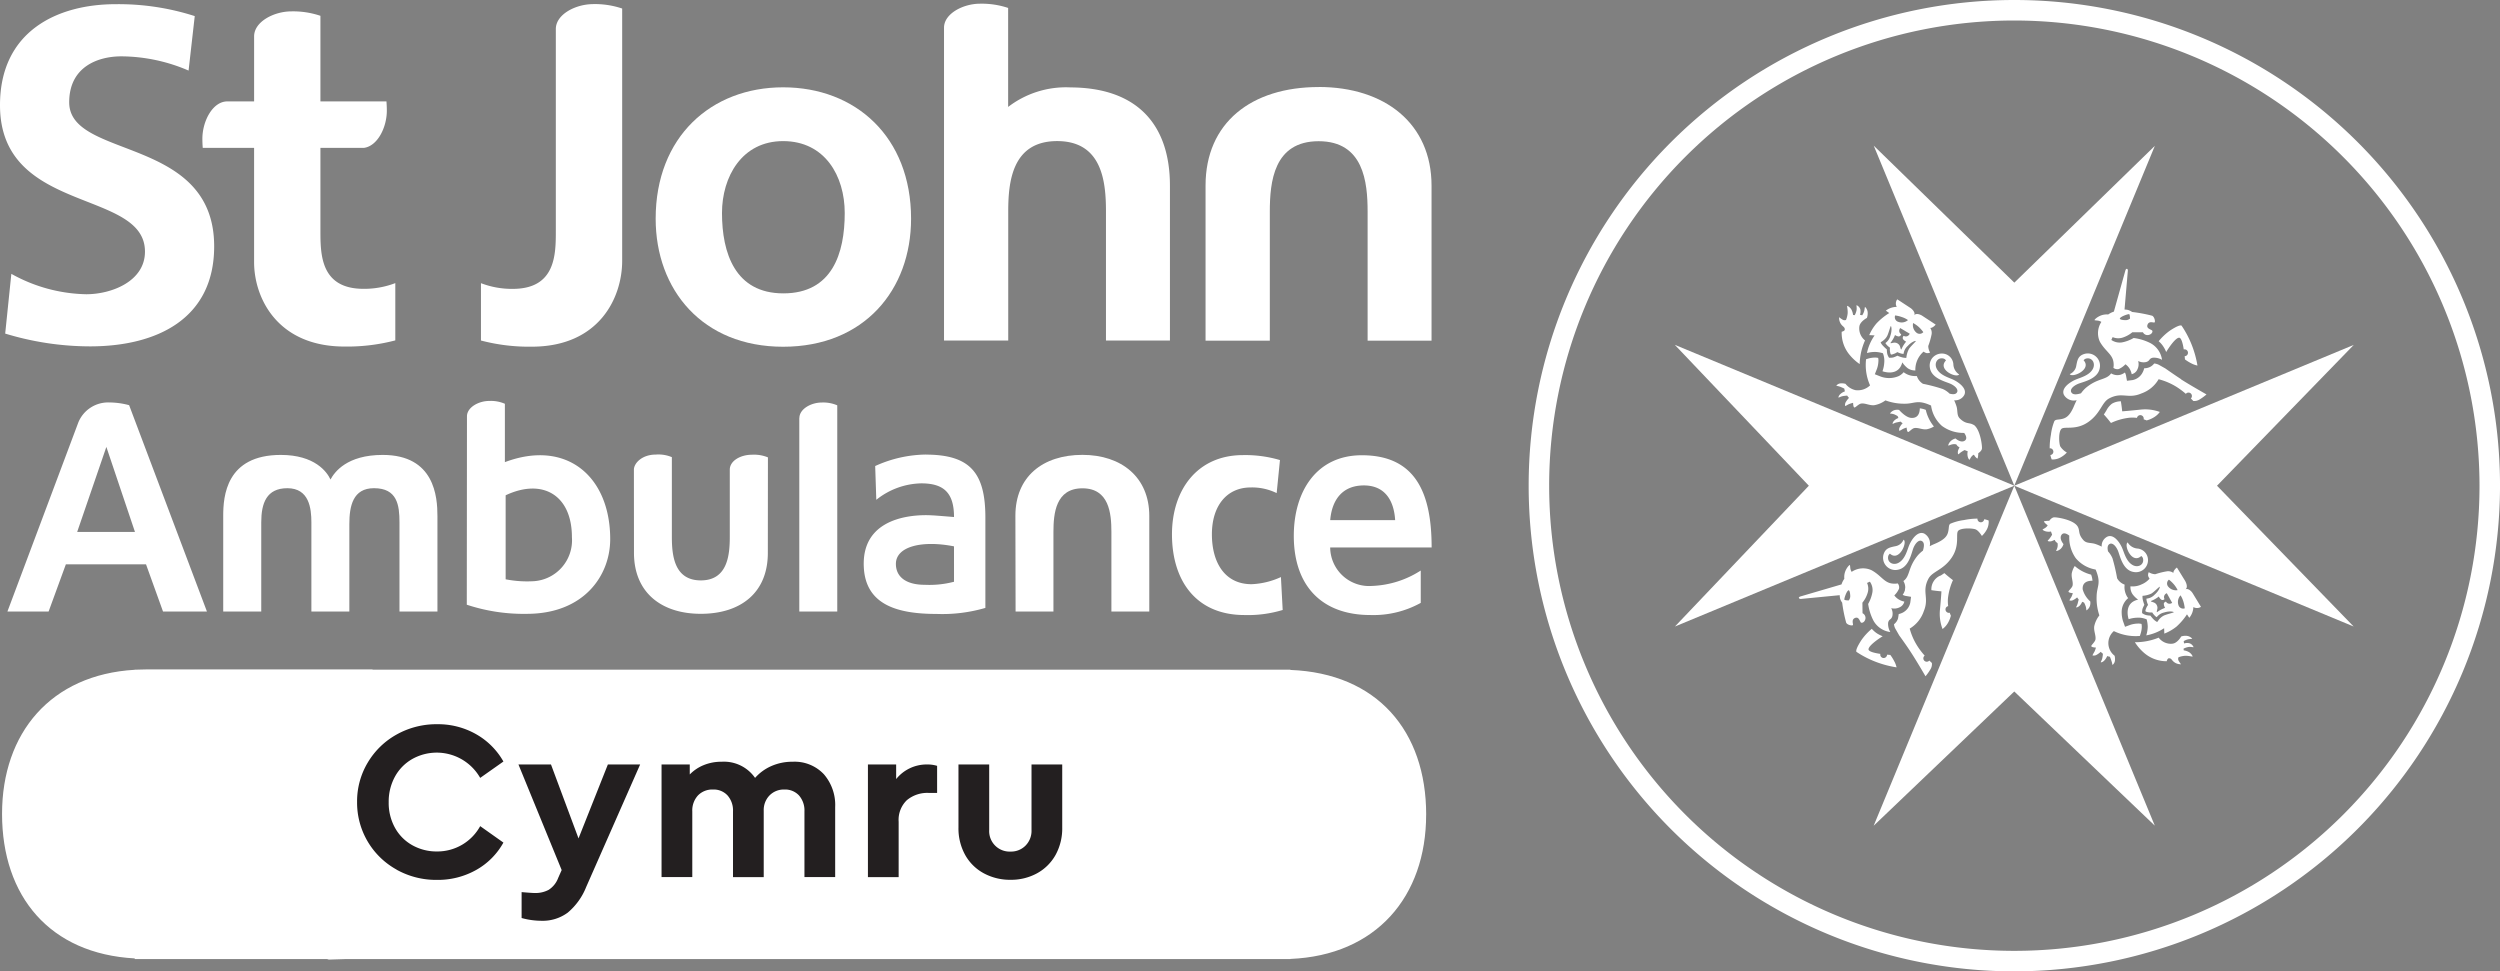
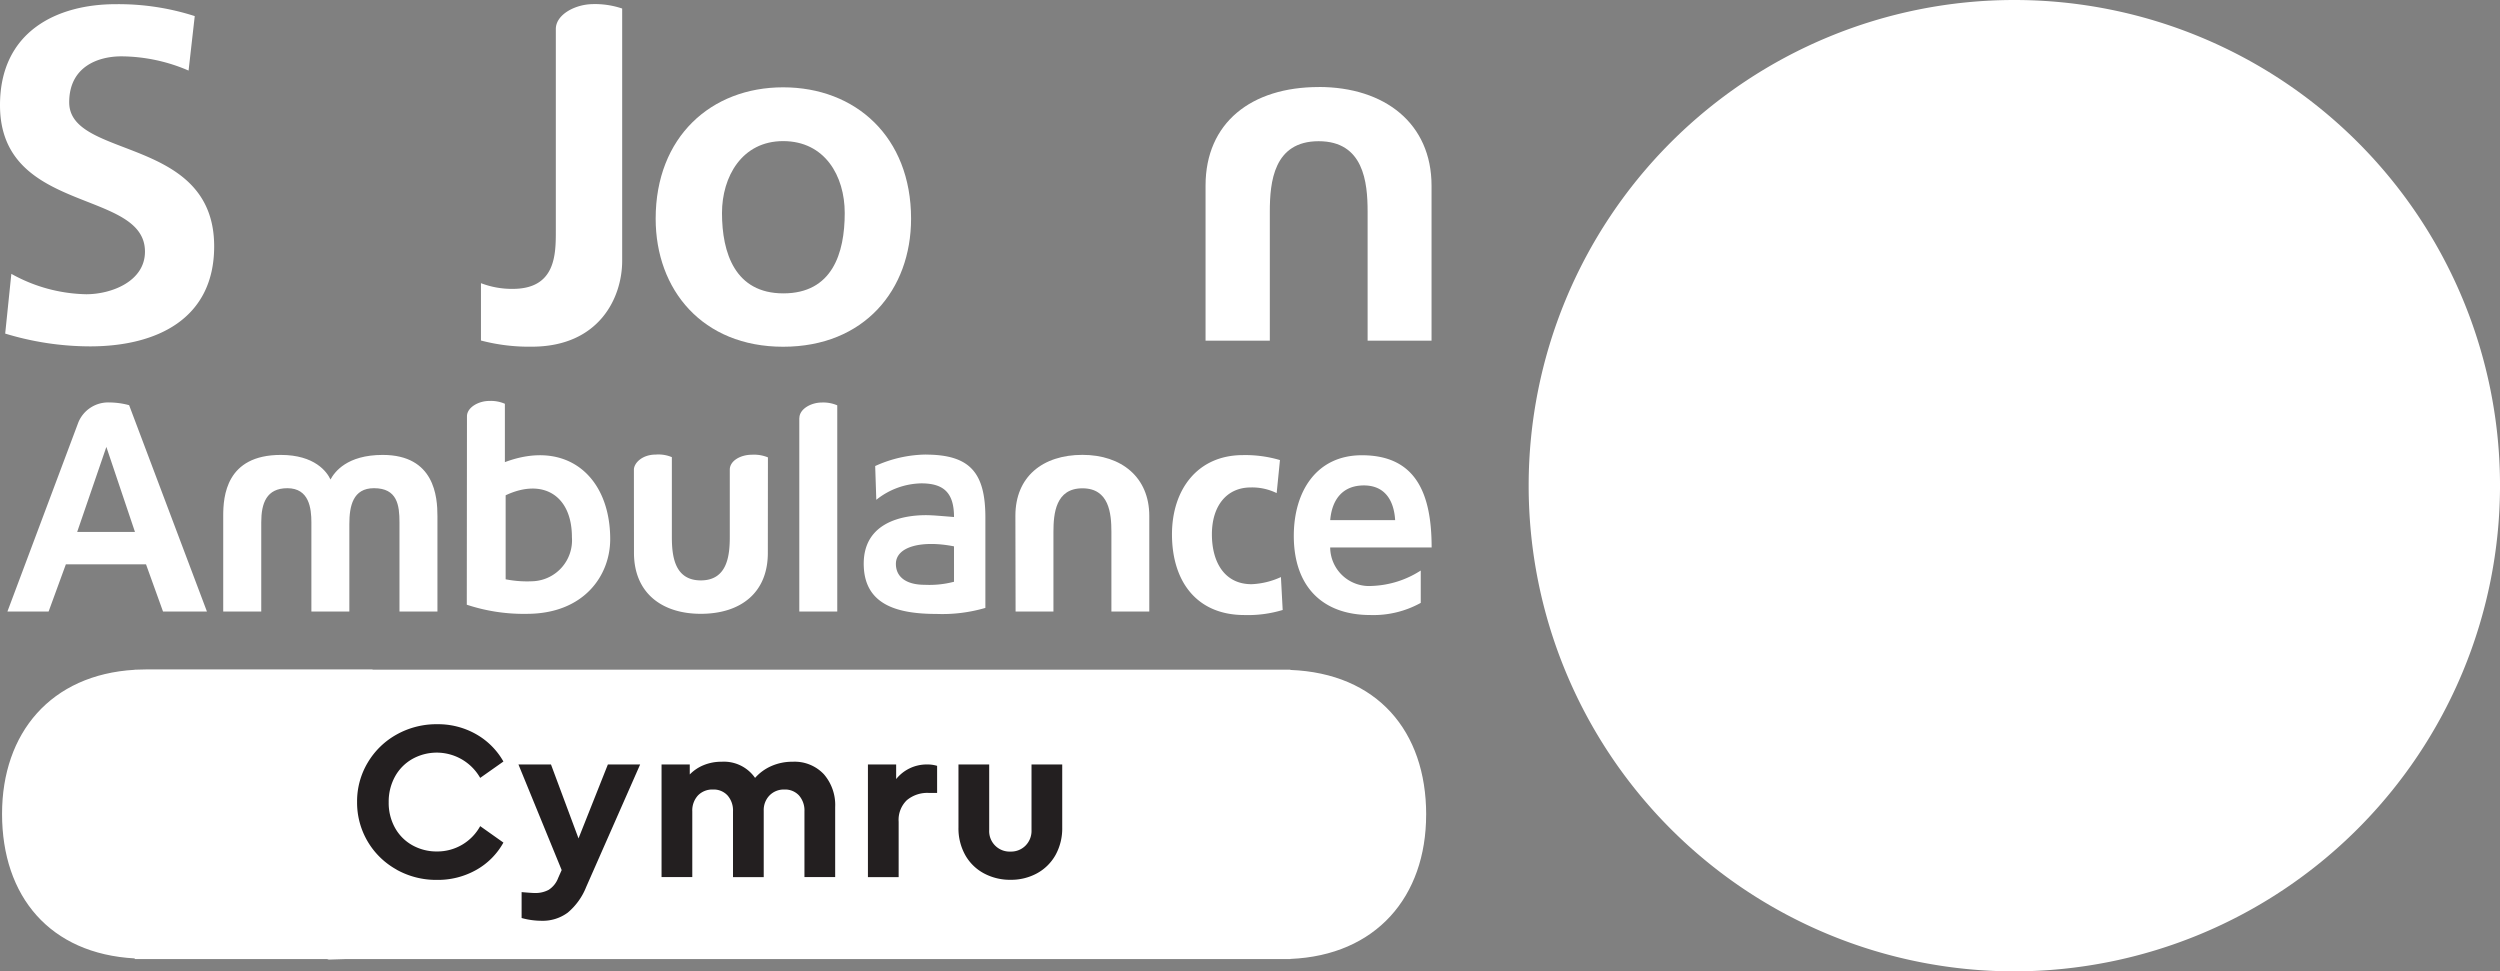
<svg xmlns="http://www.w3.org/2000/svg" id="Group_1813" data-name="Group 1813" width="169.001" height="65.664" viewBox="0 0 169.001 65.664">
  <rect x="0" y="0" width="169.001" height="65.664" fill="#808080" stroke="none" />
  <defs>
    <clipPath id="clip-path">
      <rect id="Rectangle_2597" data-name="Rectangle 2597" width="169.001" height="65.664" fill="none" />
    </clipPath>
  </defs>
  <g id="Group_1809" data-name="Group 1809">
    <g id="Group_1808" data-name="Group 1808" clip-path="url(#clip-path)">
      <path id="Path_388" data-name="Path 388" d="M50.822,24.54a8.492,8.492,0,0,0-3.417.776L47.48,27.6a5,5,0,0,1,3.039-1.113c1.51,0,2.215.627,2.215,2.276,0,0-1.322-.11-1.435-.11s-4.858-.445-4.663,3.5c.126,2.587,2.343,3.162,4.926,3.162a10.341,10.341,0,0,0,3.287-.407h.005V28.8c0-3.024-1.031-4.256-4.032-4.256m1.911,8.595a6.565,6.565,0,0,1-1.993.205c-1.218,0-1.935-.516-1.935-1.412,0-1.175,1.752-1.615,3.928-1.186Z" transform="translate(11.758 6.188)" fill="#fff" />
      <path id="Path_389" data-name="Path 389" d="M8.627,21.911h0a5.241,5.241,0,0,0-1.35-.184,2.176,2.176,0,0,0-2.082,1.346L.4,35.86H3.184l1.166-3.19H9.769l1.149,3.19h2.969ZM5.116,30.478l1.972-5.745,1.933,5.745Z" transform="translate(0.102 5.479)" fill="#fff" />
      <path id="Path_390" data-name="Path 390" d="M44.664,21.731c-.706,0-1.506.431-1.506,1.051h-.006V35.859h2.566V21.921a2.378,2.378,0,0,0-1.053-.19" transform="translate(10.881 5.48)" fill="#fff" />
      <path id="Path_391" data-name="Path 391" d="M70.348,27.139a3.764,3.764,0,0,0-1.756-.382c-1.6,0-2.622,1.222-2.622,3.168,0,1.906.869,3.372,2.68,3.372a5.239,5.239,0,0,0,1.986-.483l.119,2.226a8.1,8.1,0,0,1-2.584.342c-3.257,0-4.9-2.305-4.9-5.457,0-2.991,1.7-5.355,4.8-5.355a8.27,8.27,0,0,1,2.5.336Z" transform="translate(15.955 6.195)" fill="#fff" />
      <path id="Path_392" data-name="Path 392" d="M78.43,34.558a6.6,6.6,0,0,1-3.406.821c-3.276,0-5.176-1.965-5.176-5.352,0-2.985,1.519-5.449,4.6-5.449,3.681,0,4.718,2.625,4.718,6.234H72.308a2.631,2.631,0,0,0,2.831,2.6,6.5,6.5,0,0,0,3.291-1.041ZM76.7,28.966c-.078-1.3-.67-2.348-2.115-2.348s-2.159.965-2.276,2.348Z" transform="translate(17.613 6.197)" fill="#fff" />
      <path id="Path_393" data-name="Path 393" d="M14.623,35.148V29.11c0-1.286.356-2.3,1.764-2.3,1.474,0,1.625,1.356,1.625,2.314v6.025h2.566V29.233c0-1.218.243-2.424,1.665-2.424,1.579,0,1.724,1.152,1.724,2.314v6.025h2.566V28.695c0-1.3-.19-4.135-3.7-4.135-2.419,0-3.253,1.154-3.53,1.662-.237-.516-1.061-1.662-3.358-1.662-3.7,0-3.893,2.8-3.893,4.112v6.476Z" transform="translate(3.038 6.193)" fill="#fff" />
      <path id="Path_394" data-name="Path 394" d="M59.352,24.557c-2.7,0-4.534,1.486-4.534,4.113l.013,6.477H57.39l0-5.384c0-1.245.153-2.945,1.96-2.945s1.958,1.7,1.958,2.945v5.384h2.561V28.679c0-2.6-1.868-4.122-4.519-4.122" transform="translate(13.823 6.192)" fill="#fff" />
      <path id="Path_395" data-name="Path 395" d="M72.736,4.7c-4.549,0-7.651,2.408-7.651,6.66l0,10.486h4.344l0-8.721c0-2,.259-4.763,3.3-4.763s3.311,2.759,3.311,4.763v8.721h4.322V11.37c0-4.208-3.159-6.674-7.631-6.674" transform="translate(16.411 1.184)" fill="#fff" />
      <path id="Path_396" data-name="Path 396" d="M38.744,35.306c2.695,0,4.533-1.421,4.533-4.115l.006-6.46a2.466,2.466,0,0,0-1.084-.179c-.771,0-1.494.413-1.494,1.008,0,.3,0,4.539,0,4.539,0,1.243-.153,2.948-1.958,2.948s-1.958-1.7-1.958-2.948V24.716a2.32,2.32,0,0,0-1.077-.175c-.964,0-1.489.6-1.489,1.022,0,.3.005,5.62.005,5.62,0,2.7,1.869,4.123,4.519,4.123" transform="translate(8.629 6.188)" fill="#fff" />
      <path id="Path_397" data-name="Path 397" d="M27.775,25.784V21.838a2.373,2.373,0,0,0-1.063-.192c-.7,0-1.486.423-1.5,1.026L25.2,35.421a12.225,12.225,0,0,0,4.049.617c3.883,0,5.646-2.6,5.646-5.046,0-4.27-2.974-6.769-7.124-5.208m1.991,8.045a7.552,7.552,0,0,1-1.935-.126V28.024c2.474-1.168,4.48-.038,4.48,2.835a2.771,2.771,0,0,1-2.546,2.97" transform="translate(6.355 5.458)" fill="#fff" />
      <path id="Path_398" data-name="Path 398" d="M44.014,4.714c4.9,0,8.649,3.353,8.649,8.88,0,4.818-3.173,8.657-8.649,8.657-5.446,0-8.617-3.839-8.617-8.657,0-5.527,3.748-8.88,8.617-8.88m.016,13.929c3.3,0,4.148-2.7,4.148-5.432,0-2.512-1.347-4.861-4.165-4.861-2.789,0-4.132,2.413-4.132,4.861,0,2.7.882,5.432,4.148,5.432" transform="translate(8.926 1.189)" fill="#fff" />
      <path id="Path_399" data-name="Path 399" d="M12.748,4.714A11.6,11.6,0,0,0,8.2,3.752c-1.536,0-3.522.674-3.522,3.108,0,3.877,9.8,2.241,9.8,9.738,0,4.9-3.877,6.76-8.393,6.76a19.729,19.729,0,0,1-5.734-.865l.416-4.038a10.769,10.769,0,0,0,5.061,1.379c1.7,0,3.972-.865,3.972-2.881,0-4.261-9.8-2.5-9.8-9.9C0,2.053,3.875.226,7.816.226a16.835,16.835,0,0,1,5.349.805Z" transform="translate(0 0.057)" fill="#fff" />
      <path id="Path_400" data-name="Path 400" d="M33.548.223c-1.175,0-2.5.681-2.521,1.66v13.65c0,1.6,0,3.939-2.915,3.939a5.822,5.822,0,0,1-2.146-.386v3.877a12.8,12.8,0,0,0,3.428.417c4.58,0,6.118-3.332,6.118-5.8V.521a5.758,5.758,0,0,0-1.965-.3" transform="translate(6.547 0.056)" fill="#fff" />
-       <path id="Path_401" data-name="Path 401" d="M59.48,5.857A6.419,6.419,0,0,0,55.3,7.179V.487A5.653,5.653,0,0,0,53.4.2c-1.132,0-2.413.659-2.435,1.6V14.5h0v8.471h4.341l0-8.72c0-2.008.26-4.763,3.307-4.763s3.3,2.755,3.3,4.763v8.72h4.324V12.5c0-4.206-2.293-6.641-6.765-6.641" transform="translate(12.851 0.05)" fill="#fff" />
-       <path id="Path_402" data-name="Path 402" d="M21.822,19.37c-2.916,0-2.916-2.339-2.916-3.943V9.842h2.933c.924-.113,1.556-1.382,1.556-2.516,0-.225-.011-.433-.026-.626H18.906V.914a5.765,5.765,0,0,0-1.96-.3c-1.186,0-2.523.7-2.523,1.688h0V6.7H12.613c-.994,0-1.687,1.339-1.687,2.523,0,.223.01.428.025.619h3.471v7.73c0,2.375,1.539,5.7,6.119,5.7a12.8,12.8,0,0,0,3.427-.417V18.983a5.872,5.872,0,0,1-2.146.387" transform="translate(2.755 0.155)" fill="#fff" />
      <path id="Path_403" data-name="Path 403" d="M96.382,45.957c0-5.648-3.311-9.554-9.18-9.782v-.019H25.154V36.14H9.859c-.222,0-.438.006-.654.016H9.081v.009c-5.67.329-8.97,4.264-8.97,9.742,0,5.58,3.233,9.456,8.97,9.769v.046H22.088l.115.033,1.067-.033H87.2v-.011c5.8-.242,9.18-4.21,9.18-9.754" transform="translate(0.028 9.113)" fill="#fff" />
      <path id="Path_404" data-name="Path 404" d="M21.948,48.926a5.17,5.17,0,0,1-2.67-4.569A5.1,5.1,0,0,1,20,41.689a5.215,5.215,0,0,1,1.961-1.9,5.506,5.506,0,0,1,2.731-.691,5.21,5.21,0,0,1,2.622.669A4.876,4.876,0,0,1,29.17,41.62L27.6,42.727a3.381,3.381,0,0,0-4.592-1.276,3.063,3.063,0,0,0-1.17,1.191,3.509,3.509,0,0,0-.423,1.732A3.46,3.46,0,0,0,21.84,46.1a3.02,3.02,0,0,0,1.17,1.177,3.342,3.342,0,0,0,1.684.423A3.3,3.3,0,0,0,27.6,45.988L29.17,47.1a4.757,4.757,0,0,1-1.846,1.853,5.279,5.279,0,0,1-2.646.669,5.493,5.493,0,0,1-2.731-.691" transform="translate(4.861 9.859)" fill="#231f20" />
      <path id="Path_405" data-name="Path 405" d="M36.217,41.271l-3.645,8.275a4.355,4.355,0,0,1-1.247,1.739,2.844,2.844,0,0,1-1.784.553,5.089,5.089,0,0,1-1.337-.187V49.9c.471.041.769.061.892.061a1.9,1.9,0,0,0,.938-.215,1.629,1.629,0,0,0,.646-.814l.232-.522-2.923-7.14h2.2l1.862,5,1.985-5Z" transform="translate(7.057 10.407)" fill="#231f20" />
      <path id="Path_406" data-name="Path 406" d="M46.683,41.964a3.171,3.171,0,0,1,.769,2.226v4.732H45.375V44.481a1.536,1.536,0,0,0-.369-1.079,1.277,1.277,0,0,0-.984-.4,1.351,1.351,0,0,0-1.008.4,1.414,1.414,0,0,0-.392,1.033v4.488H40.545V44.481a1.53,1.53,0,0,0-.369-1.079,1.273,1.273,0,0,0-.984-.4,1.345,1.345,0,0,0-1.015.4,1.5,1.5,0,0,0-.384,1.079v4.441H35.715V41.308h1.907v.677a2.764,2.764,0,0,1,.938-.631,3.13,3.13,0,0,1,1.216-.23,2.563,2.563,0,0,1,2.261,1.092,3.161,3.161,0,0,1,1.1-.8,3.5,3.5,0,0,1,1.439-.292,2.714,2.714,0,0,1,2.107.84" transform="translate(9.006 10.37)" fill="#231f20" />
      <path id="Path_407" data-name="Path 407" d="M51.534,41.364v1.831H50.98a2.159,2.159,0,0,0-1.493.492,1.849,1.849,0,0,0-.553,1.46v3.739H46.857V41.271h1.908v.988a2.648,2.648,0,0,1,2.091-.988,2.261,2.261,0,0,1,.677.093" transform="translate(11.815 10.407)" fill="#231f20" />
      <path id="Path_408" data-name="Path 408" d="M53.461,48.631A3.149,3.149,0,0,1,52.2,47.393a3.7,3.7,0,0,1-.455-1.862V41.27h2.077V45.7a1.383,1.383,0,0,0,1.446,1.461,1.376,1.376,0,0,0,1.007-.4,1.418,1.418,0,0,0,.408-1.062V41.27h2.076v4.261a3.715,3.715,0,0,1-.453,1.862,3.179,3.179,0,0,1-1.253,1.238,3.647,3.647,0,0,1-1.784.438,3.718,3.718,0,0,1-1.808-.438" transform="translate(13.048 10.406)" fill="#231f20" />
      <path id="Path_409" data-name="Path 409" d="M147.359,32.692A32.14,32.14,0,1,1,115.219.554a32.14,32.14,0,0,1,32.14,32.138" transform="translate(20.949 0.14)" fill="none" />
-       <path id="Path_410" data-name="Path 410" d="M115.359,1.386a31.446,31.446,0,1,0,31.447,31.445A31.482,31.482,0,0,0,115.359,1.386m0,64.278a32.832,32.832,0,1,1,32.833-32.833,32.869,32.869,0,0,1-32.833,32.833" transform="translate(20.81 0)" fill="#fff" />
+       <path id="Path_410" data-name="Path 410" d="M115.359,1.386A31.482,31.482,0,0,0,115.359,1.386m0,64.278a32.832,32.832,0,1,1,32.833-32.833,32.869,32.869,0,0,1-32.833,32.833" transform="translate(20.81 0)" fill="#fff" />
    </g>
  </g>
  <path id="Path_411" data-name="Path 411" d="M103.866,7.864l9.505,9.26,9.5-9.248-19.01,45.962,9.506-9.077,9.5,9.071Zm32.452,13.467-9.246,9.521,9.237,9.518L90.418,21.327l9.062,9.525L90.426,40.37Z" transform="translate(22.799 1.983)" fill="#fff" />
  <g id="Group_1811" data-name="Group 1811">
    <g id="Group_1810" data-name="Group 1810" clip-path="url(#clip-path)">
      <path id="Path_412" data-name="Path 412" d="M104.46,22.151a1.433,1.433,0,0,0-.409-.106c-.006.3-.108.69-.6.644-.374-.036-.8-.536-.8-.536a.679.679,0,0,0-.316.014.585.585,0,0,0-.3.223c0,.015.128.005.283.06a1.694,1.694,0,0,1,.239.123.615.615,0,0,0,.05.125.744.744,0,0,0-.259.15c-.126.114-.146.229-.131.245s.119-.069.287-.1c.113-.019.208-.044.254-.051a.5.5,0,0,0,.135.108,1.219,1.219,0,0,0-.2.272.316.316,0,0,0-.026.249,2.184,2.184,0,0,0,.229-.126,1.571,1.571,0,0,1,.265-.1s.013.287.1.3c.065.006.264-.243.429-.268.257-.039.523.119.823.084a1.442,1.442,0,0,0,.492-.19,2.68,2.68,0,0,1-.548-1.116" transform="translate(25.729 5.559)" fill="#fff" />
      <path id="Path_413" data-name="Path 413" d="M100.656,17.929c.033-.346.511-.591.511-.591a.912.912,0,0,0,.05-.4.56.56,0,0,0-.174-.344c-.025,0-.021.155-.063.292a1.121,1.121,0,0,1-.129.273l-.153-.033a.674.674,0,0,0,.023-.377.456.456,0,0,0-.252-.273c-.019.01.025.177,0,.332a1.163,1.163,0,0,1-.124.343l-.114-.014a1.038,1.038,0,0,0-.115-.374c-.1-.158-.267-.255-.284-.24s.049.267.034.5a1.51,1.51,0,0,1-.111.45.25.25,0,0,1-.232-.02,1.987,1.987,0,0,1-.233-.165.724.724,0,0,0,.232.587c.128.113.15.144.149.248s-.208.148-.208.148a2.311,2.311,0,0,0,.571,1.605,3.3,3.3,0,0,0,.646.582,4.105,4.105,0,0,1,.361-1.6,1.04,1.04,0,0,1-.386-.93" transform="translate(25.036 4.155)" fill="#fff" />
      <path id="Path_414" data-name="Path 414" d="M108.415,23.912c-.285-.184-.493-.018-.917-.423-.242-.228-.131-.53-.245-.861a3.576,3.576,0,0,0-.149-.381.7.7,0,0,0,.679-.347c.218-.411-.3-.834-.731-1.041-.316-.15-.905-.3-1.133-.758-.185-.372.069-.789.482-.67a.3.3,0,0,1,.15.123c-.6.612.69,1.213.893.947a.851.851,0,0,1-.392-.65.777.777,0,0,0-.52-.722.839.839,0,0,0-.9.253.818.818,0,0,0-.174.63c.085.784,1.132.983,1.439,1.139.348.177.478.392.411.538-.05.109-.175.2-.512.111a1.6,1.6,0,0,0-.46-.314,11.279,11.279,0,0,0-1.341-.353.966.966,0,0,1-.413-.525l-.066,0a1.249,1.249,0,0,1-.779-.224c-.018-.011-.025-.026-.041-.039a1.106,1.106,0,0,1-.333.263,1.635,1.635,0,0,1-1.245.028l-.377-.149.149-.379a1.723,1.723,0,0,0,.091-.461l.005-.084a1.01,1.01,0,0,0-.018-.18,1.131,1.131,0,0,0-.18-.024,1.806,1.806,0,0,0-.461.059l-.177.055a3.37,3.37,0,0,0,.269,1.767,1.2,1.2,0,0,1-.975.324,1.182,1.182,0,0,1-.686-.429.979.979,0,0,0-.346-.03.412.412,0,0,0-.273.152c0,.019.121.023.283.086.136.056.234.1.259.118a.837.837,0,0,0,.04.182.878.878,0,0,0-.285.162c-.14.118-.165.24-.149.257s.126-.066.309-.1a2.641,2.641,0,0,1,.275-.031,1.178,1.178,0,0,0,.124.155,1.5,1.5,0,0,0-.218.285.345.345,0,0,0-.039.265c.016.013.128-.071.247-.126a1.938,1.938,0,0,1,.288-.091s0,.306.091.316c.069.011.289-.249.463-.268.278-.034.553.143.873.113a1.777,1.777,0,0,0,.758-.326,3.606,3.606,0,0,0,1.285.225c.689.01.865-.308,1.8.125a2.238,2.238,0,0,0,.735,1.376,2.432,2.432,0,0,0,1.5.472s.293.354.044.525c-.269.182-.624-.148-.624-.148a.745.745,0,0,0-.322.172c-.141.135-.183.283-.164.309.01.009.131-.056.26-.083a.627.627,0,0,1,.267,0c.021.006.055.079.109.126s.114.065.118.081a1.229,1.229,0,0,0-.1.218c-.025.119-.015.232.023.245.016.008.09-.08.193-.15s.227-.135.227-.135l.212.084a.78.78,0,0,0-.009.314c.03.168.1.249.125.255s.059-.114.13-.2.144-.139.167-.133.053.085.111.148.118.113.146.1a1.594,1.594,0,0,0,.044-.356s.222-.134.247-.309-.113-1.321-.566-1.615" transform="translate(24.998 4.812)" fill="#fff" />
      <path id="Path_415" data-name="Path 415" d="M104.117,18.4a.665.665,0,0,1-.207-.634,1.951,1.951,0,0,1,.391.274,2.314,2.314,0,0,1,.3.341.331.331,0,0,1-.483.019m-.5,1.143a1.542,1.542,0,0,0-.164.576.943.943,0,0,1-.331-.045,2.113,2.113,0,0,1-.275-.1,1.7,1.7,0,0,1-.275.118.959.959,0,0,1-.289.018v0l0,0a.867.867,0,0,1-.121-.262,1.576,1.576,0,0,1-.028-.3,2.221,2.221,0,0,1-.217-.2.946.946,0,0,1-.2-.263c0-.049.252-.118.428-.423.1-.175.23-.689.26-.69s.1.253-.031.647a.858.858,0,0,1-.339.5.939.939,0,0,0,.119.154,1.23,1.23,0,0,0,.192.159.793.793,0,0,0,.005.268c.024.18.06.185.06.185v.005h0s.024.028.194-.038a.811.811,0,0,0,.238-.123,1.166,1.166,0,0,0,.235.093.7.7,0,0,0,.187.03.838.838,0,0,1,.278-.532c.282-.308.538-.363.551-.337s-.377.384-.481.558m-.647-.874a.17.17,0,0,0,.133-.128v-.018a.268.268,0,0,1-.129-.23.31.31,0,0,1,.068-.185l0,0,.286.169.069.043.285.167v.008a.316.316,0,0,1-.131.147.267.267,0,0,1-.265-.005l-.018.008a.18.18,0,0,0-.046.183c.036.1.188.182.22.2a2.024,2.024,0,0,0-.322.525c-.055.013-.06-.167-.131-.282a.41.41,0,0,0-.128-.123h0a.4.4,0,0,0-.168-.054c-.138-.011-.3.074-.311.018a2,2,0,0,0,.308-.533.555.555,0,0,0,.283.1m-.272-1.424a2.143,2.143,0,0,1,.439.105,1.548,1.548,0,0,1,.428.208.644.644,0,0,1-.655.12.327.327,0,0,1-.213-.433m1.282,0c.1-.153-.066-.372-.225-.49l-.915-.6a.472.472,0,0,0-.035.513,1.186,1.186,0,0,0-.735.253c.036.026.121.088.23.162a4.257,4.257,0,0,0-.854.691,3.083,3.083,0,0,0-.5.8l.364.021a3.188,3.188,0,0,0-.518,1.191,2.052,2.052,0,0,1,.584-.073,2,2,0,0,1,.495.088,1.4,1.4,0,0,1,.09.634,2.065,2.065,0,0,1-.12.582s1.078.416,1.34-.6v0a1.644,1.644,0,0,0,.371.4.874.874,0,0,0,.512.147,1.605,1.605,0,0,1,.557-1.273.553.553,0,0,0,.2.1.431.431,0,0,0,.239-.036.908.908,0,0,1-.124-.445,4.842,4.842,0,0,0,.228-.8.584.584,0,0,0-.1-.428s.053.035.194-.056a.635.635,0,0,0,.179-.163l-.913-.6c-.076-.051-.406-.219-.543-.02" transform="translate(25.416 4.071)" fill="#fff" />
      <path id="Path_416" data-name="Path 416" d="M113.2,31.138a1.356,1.356,0,0,1,.093.416c-.3-.006-.695.085-.662.578a1.673,1.673,0,0,0,.512.818.673.673,0,0,1-.024.314.6.6,0,0,1-.229.293c-.019,0-.008-.131-.059-.288a1.853,1.853,0,0,0-.109-.245.568.568,0,0,1-.125-.048.8.8,0,0,1-.158.252c-.119.123-.235.14-.25.123s.071-.116.11-.284c.025-.11.054-.2.063-.25a.709.709,0,0,1-.105-.139,1.2,1.2,0,0,1-.278.187.319.319,0,0,1-.248.016,1.728,1.728,0,0,1,.133-.222,1.549,1.549,0,0,0,.1-.265s-.287-.02-.293-.105c-.005-.065.252-.259.28-.421.044-.259-.1-.528-.056-.825a1.411,1.411,0,0,1,.2-.486,2.678,2.678,0,0,0,1.1.582" transform="translate(28.159 7.705)" fill="#fff" />
      <path id="Path_417" data-name="Path 417" d="M117.781,34.859c.348-.021.607-.488.607-.488a.9.9,0,0,1,.4-.039.575.575,0,0,1,.342.185c0,.028-.159.016-.3.051a1.08,1.08,0,0,0-.274.119l.026.157a.677.677,0,0,1,.376-.011.464.464,0,0,1,.267.26c-.011.019-.175-.034-.333-.013a1.181,1.181,0,0,0-.346.116l.013.113a1,1,0,0,1,.369.128c.154.1.247.274.23.29s-.267-.058-.5-.05a1.474,1.474,0,0,0-.452.1.259.259,0,0,0,.009.237,2.673,2.673,0,0,0,.158.235A.728.728,0,0,1,117.8,36c-.105-.134-.139-.155-.243-.155s-.149.2-.149.2a2.321,2.321,0,0,1-1.591-.62,3.22,3.22,0,0,1-.56-.666,4.166,4.166,0,0,0,1.609-.309,1.027,1.027,0,0,0,.918.411" transform="translate(29.062 8.655)" fill="#fff" />
      <path id="Path_418" data-name="Path 418" d="M116.98,35.313a.907.907,0,0,0-.018-.177.922.922,0,0,0-.264-.024,1.865,1.865,0,0,0-.461.075l-.389.143-.136-.383a2.028,2.028,0,0,1-.091-.582,1.217,1.217,0,0,1,.442-.975.632.632,0,0,0-.046-.053,1.261,1.261,0,0,1-.207-.694l.005-.1.005-.065a.943.943,0,0,1-.507-.428A12.2,12.2,0,0,0,115,30.7a1.675,1.675,0,0,0-.3-.468c-.083-.341.019-.463.128-.512.148-.061.361.075.526.432.146.313.311,1.364,1.092,1.475a.814.814,0,0,0,.917-1.048.785.785,0,0,0-.7-.542.848.848,0,0,1-.637-.412c-.274.192.285,1.5.919.919a.309.309,0,0,1,.115.157c.106.419-.317.66-.685.461-.448-.243-.581-.838-.721-1.158-.193-.438-.6-.968-1.017-.761a.694.694,0,0,0-.366.667,3.386,3.386,0,0,0-.379-.162c-.326-.126-.635-.028-.856-.274-.387-.436-.217-.637-.392-.927-.28-.462-1.424-.634-1.6-.616s-.318.234-.318.234a1.632,1.632,0,0,0-.356.034c-.014.026.034.083.1.148a1.336,1.336,0,0,0,.146.118c0,.025-.056.1-.139.163s-.2.109-.2.123c0,.03.085.1.249.136a.792.792,0,0,0,.316,0l.076.217a2.291,2.291,0,0,1-.143.222c-.07.1-.158.173-.155.192.011.035.125.05.244.03a1.529,1.529,0,0,0,.22-.094c.015,0,.035.07.08.121s.115.086.123.106a.7.7,0,0,1-.006.27c-.03.129-.1.245-.088.255s.173-.02.312-.154a.711.711,0,0,0,.183-.313s-.319-.364-.13-.629c.177-.245.522.059.522.059a2.426,2.426,0,0,0,.428,1.51,2.219,2.219,0,0,0,1.352.78c.4.952.08,1.116.068,1.8a3.6,3.6,0,0,0,.185,1.3,1.785,1.785,0,0,0-.348.744c-.04.319.123.6.085.878-.026.173-.29.387-.284.453.008.091.313.1.313.1a1.4,1.4,0,0,1-.1.283,2.187,2.187,0,0,0-.133.245.36.36,0,0,0,.265-.028,1.446,1.446,0,0,0,.294-.213,1.756,1.756,0,0,0,.149.133,2.365,2.365,0,0,1-.038.273c-.036.18-.123.285-.106.3s.136,0,.259-.14a.96.96,0,0,0,.172-.279,1.092,1.092,0,0,0,.184.046c.01.024.054.123.1.267.06.159.06.282.08.285a.432.432,0,0,0,.159-.275.931.931,0,0,0-.02-.344,1.074,1.074,0,0,1-.051-1.667,3.355,3.355,0,0,0,1.759.328l.056-.177a1.672,1.672,0,0,0,.075-.461" transform="translate(27.805 7.042)" fill="#fff" />
-       <path id="Path_419" data-name="Path 419" d="M117.655,31.459a2.156,2.156,0,0,1,.328.309,1.824,1.824,0,0,1,.262.4.669.669,0,0,1-.625-.224.328.328,0,0,1,.035-.483m-1.195.945c.178-.1.546-.48.573-.467s-.036.269-.353.545a.842.842,0,0,1-.543.258.684.684,0,0,0,.025.19,1.3,1.3,0,0,0,.086.237.788.788,0,0,0-.133.234c-.07.17-.041.192-.041.192v0s.008.038.184.069a.922.922,0,0,0,.27.011,1.167,1.167,0,0,0,.154.2.62.62,0,0,0,.149.124.854.854,0,0,1,.507-.322c.4-.123.649-.043.645-.014s-.518.143-.695.238c-.309.17-.388.418-.433.421a1.081,1.081,0,0,1-.263-.205,2.748,2.748,0,0,1-.189-.227,1.39,1.39,0,0,1-.3-.038.815.815,0,0,1-.259-.13h0a.912.912,0,0,1,.026-.288,1.555,1.555,0,0,1,.126-.269,2.733,2.733,0,0,1-.09-.28.963.963,0,0,1-.034-.332,1.663,1.663,0,0,0,.582-.145m.94.96a2.011,2.011,0,0,0-.541.291c-.055-.015.031-.174.028-.308a.4.4,0,0,0-.048-.169v-.006h0a.414.414,0,0,0-.116-.13c-.114-.079-.294-.085-.279-.141a2.052,2.052,0,0,0,.538-.307.465.465,0,0,0,.192.229.179.179,0,0,0,.183-.044l.005-.015a.273.273,0,0,1,.005-.263.294.294,0,0,1,.152-.128h0l.164.291.036.069.162.289,0,0a.3.3,0,0,1-.187.063.269.269,0,0,1-.227-.139l-.018,0a.183.183,0,0,0-.133.131.589.589,0,0,0,.089.288m1.327.029a.329.329,0,0,1-.427-.224.651.651,0,0,1,.144-.654,1.768,1.768,0,0,1,.194.432,2.365,2.365,0,0,1,.089.446m.043-1.827-.572-.93a.629.629,0,0,0-.169.17c-.1.143-.064.2-.064.2a.59.59,0,0,0-.424-.118,4.8,4.8,0,0,0-.806.2.878.878,0,0,1-.44-.139.438.438,0,0,0-.045.238.533.533,0,0,0,.1.2,1.438,1.438,0,0,1-.54.387,1.392,1.392,0,0,1-.753.131.863.863,0,0,0,.13.518,1.636,1.636,0,0,0,.389.383h0c-1.024.227-.641,1.32-.641,1.32a2.067,2.067,0,0,1,.582-.1,1.391,1.391,0,0,1,.635.114,2.079,2.079,0,0,1,.073.5,2.125,2.125,0,0,1-.1.582,3.2,3.2,0,0,0,1.208-.485l.013.366a3.206,3.206,0,0,0,.818-.47,4.219,4.219,0,0,0,.714-.833c.071.108.133.2.155.235a1.2,1.2,0,0,0,.277-.727.482.482,0,0,0,.274.064.44.44,0,0,0,.238-.081l-.568-.932c-.113-.169-.329-.339-.486-.243.2-.131.045-.467,0-.547" transform="translate(28.964 7.725)" fill="#fff" />
      <path id="Path_420" data-name="Path 420" d="M113.752,22.287c-.053.085-.106.177-.172.268.253.274.482.576.482.576a3.948,3.948,0,0,1,1.251-.356,2.317,2.317,0,0,1,.506.011.234.234,0,0,1,.1-.147.229.229,0,0,1,.319.066.239.239,0,0,1,.034.178,1.976,1.976,0,0,1,.2.075,1.82,1.82,0,0,0,.5-.214,1.352,1.352,0,0,0,.393-.359,2.877,2.877,0,0,0-1.315-.157c-.75.081-1.228.115-1.228.115s-.033-.333-.091-.679a1.234,1.234,0,0,0-.6.162,1.321,1.321,0,0,0-.378.46" transform="translate(28.64 5.463)" fill="#fff" />
      <path id="Path_421" data-name="Path 421" d="M118.089,17.581c-.1-.049-.353.055-.783.336a3.944,3.944,0,0,0-.765.72,1.648,1.648,0,0,1,.323.372,1.892,1.892,0,0,1,.185.359c.223-.373.651-.972.875-.968.153,0,.253.407.313.793a.226.226,0,0,1,.249.1.231.231,0,0,1-.068.318.246.246,0,0,1-.121.038c.015.133.021.218.021.218a3.067,3.067,0,0,0,.427.265,1.542,1.542,0,0,0,.418.15,6.863,6.863,0,0,0-.349-1.3,6.622,6.622,0,0,0-.726-1.4" transform="translate(29.386 4.43)" fill="#fff" />
      <path id="Path_422" data-name="Path 422" d="M119.545,20.826c-.282-.182-.682-.457-1.072-.731l-.416-.233a.868.868,0,0,0-.321-.1h-.016l0,0a.79.79,0,0,1-.392.278.886.886,0,0,1-.283.044,1.05,1.05,0,0,1-.09.25.971.971,0,0,1-.69.548l-.384.048-.069-.379a1.015,1.015,0,0,0-.069-.182,1.02,1.02,0,0,1-.3.153.816.816,0,0,1-.634-.094c-.323.468-.9.3-1.718.989a2.286,2.286,0,0,0-.317.358c-.462.148-.612.036-.667-.091-.065-.153.079-.368.438-.532.317-.147,1.384-.311,1.5-1.1a.825.825,0,0,0-1.059-.932c-.4.126-.458.4-.53.781a.741.741,0,0,1-.442.577c.155.285,1.515-.313.934-.933a.343.343,0,0,1,.16-.114c.422-.108.667.323.465.7-.247.45-.851.584-1.173.726-.451.2-.985.607-.778,1.031a.771.771,0,0,0,.849.356h.01c-.051.1-.1.208-.152.324-.309.769-.586.884-.853.945s-.4.015-.5.138a3.593,3.593,0,0,0-.235.923,4.91,4.91,0,0,0-.084.922.218.218,0,0,1,.21.1.226.226,0,0,1-.163.352,1.606,1.606,0,0,0,.09.3,1.093,1.093,0,0,0,.585-.129,1.671,1.671,0,0,0,.438-.339,1.274,1.274,0,0,1-.446-.416c-.091-.212-.13-1,.085-1.187s.98.124,1.814-.463.9-1.319,1.4-1.588c.88-.47,1.271.054,2.178-.337a2.169,2.169,0,0,0,1.172-.964,4.359,4.359,0,0,1,1.21.516,5.186,5.186,0,0,1,.634.475.2.2,0,0,1,.056-.055.231.231,0,0,1,.28.364c.1.1.165.17.165.17a.674.674,0,0,0,.452-.119,3.3,3.3,0,0,0,.441-.323s-1.113-.631-1.719-1.018" transform="translate(27.903 4.811)" fill="#fff" />
      <path id="Path_423" data-name="Path 423" d="M115.418,17.576c.051.024.058.3.058.3a.475.475,0,0,1-.362.105c-.258-.009-.339-.073-.327-.11.058-.143.581-.314.631-.291m-.148-3.064c-.076-.018-.109.116-.109.116l-.776,2.774a1.65,1.65,0,0,0-.175.07A1.57,1.57,0,0,0,114,17.6a1.12,1.12,0,0,0-.546.09c-.268.124-.383.268-.377.29s.125.02.249.039a.658.658,0,0,1,.214.083,1.384,1.384,0,0,0-.1,1.342c.366.651.869.849.923,1.42a1.125,1.125,0,0,1-.01.343.43.43,0,0,0,.363.081,1.389,1.389,0,0,0,.451-.322,1.014,1.014,0,0,1,.277.293,1.193,1.193,0,0,1,.146.378.558.558,0,0,0,.386-.326.792.792,0,0,0,.05-.567.789.789,0,0,0,.552.068c.265-.09.16-.22.426-.288a1.063,1.063,0,0,1,.636.143,1.513,1.513,0,0,0-.773-1.124,3.415,3.415,0,0,0-1.147-.353,2.481,2.481,0,0,1-.8.3,1,1,0,0,1-.707-.168l.088-.192a.961.961,0,0,0,.657.038,1.943,1.943,0,0,0,.675-.366h.715a.349.349,0,0,0,.348.19c.237-.034.326-.207.287-.292s-.408-.121-.332-.383c.091-.309.4-.149.477-.177s.008-.378-.154-.456a10,10,0,0,0-1.355-.253,1.011,1.011,0,0,0-.27-.135,1.064,1.064,0,0,0-.244-.029l.224-2.62s.009-.121-.064-.134" transform="translate(28.514 3.659)" fill="#fff" />
      <path id="Path_424" data-name="Path 424" d="M104.88,31.119c.083-.056.174-.114.267-.179.278.252.581.477.581.477a4,4,0,0,0-.341,1.255,2.437,2.437,0,0,0,.018.5.244.244,0,0,0-.146.1.23.23,0,0,0,.071.318.216.216,0,0,0,.178.029c.044.125.078.2.078.2a1.834,1.834,0,0,1-.208.507,1.376,1.376,0,0,1-.354.394,2.862,2.862,0,0,1-.175-1.31c.074-.753.1-1.236.1-1.236s-.333-.026-.679-.08a1,1,0,0,1,.609-.987" transform="translate(26.293 7.802)" fill="#fff" />
      <path id="Path_425" data-name="Path 425" d="M100.227,35.509c-.051-.1.051-.354.327-.785a3.825,3.825,0,0,1,.712-.776,1.729,1.729,0,0,0,.371.323,2.331,2.331,0,0,0,.364.18c-.368.224-.963.66-.957.885,0,.153.411.249.8.308a.223.223,0,0,0,.1.242.227.227,0,0,0,.316-.071.208.208,0,0,0,.038-.118c.131.011.219.016.219.016a2.965,2.965,0,0,1,.264.424,1.494,1.494,0,0,1,.159.416,6.75,6.75,0,0,1-1.3-.333,6.521,6.521,0,0,1-1.407-.711" transform="translate(25.269 8.56)" fill="#fff" />
      <path id="Path_426" data-name="Path 426" d="M108.794,28.126a1.7,1.7,0,0,0-.294-.086.225.225,0,0,1-.035.1.229.229,0,0,1-.317.073.24.24,0,0,1-.106-.214,4.831,4.831,0,0,0-.92.1,3.436,3.436,0,0,0-.92.25c-.116.1-.073.229-.13.5s-.17.545-.933.864c-.118.048-.223.1-.322.152v-.006a.779.779,0,0,0-.367-.846c-.428-.2-.831.338-1.023.788-.135.326-.265.933-.714,1.183-.373.208-.8-.03-.7-.457a.318.318,0,0,1,.115-.158c.624.571,1.206-.794.918-.945a.732.732,0,0,1-.572.445c-.376.079-.651.139-.778.543a.828.828,0,0,0,.948,1.047c.791-.126.943-1.195,1.086-1.515.163-.359.373-.5.526-.44.13.053.244.2.1.661a2.288,2.288,0,0,0-.351.326c-.681.83-.5,1.4-.97,1.728a.836.836,0,0,1,.126.434l-.025.2a1.133,1.133,0,0,1-.148.3.983.983,0,0,0,.177.068l.388.065-.049.381a.974.974,0,0,1-.537.7,1.23,1.23,0,0,1-.247.085c0,.018-.044.287-.044.287a.783.783,0,0,1-.273.4l0,0v.014a.774.774,0,0,0,.108.319l.239.418c.278.384.557.781.74,1.062.4.6,1.041,1.705,1.041,1.705a3.173,3.173,0,0,0,.317-.446.658.658,0,0,0,.114-.452l-.173-.164a.23.23,0,0,1-.366-.277.227.227,0,0,1,.053-.056,5,5,0,0,1-.481-.627,4.244,4.244,0,0,1-.532-1.2,2.185,2.185,0,0,0,.954-1.183c.378-.913-.152-1.3.308-2.181.263-.51.993-.581,1.57-1.425s.26-1.6.441-1.816.974-.189,1.186-.1.421.441.421.441a1.725,1.725,0,0,0,.336-.441,1.108,1.108,0,0,0,.121-.591" transform="translate(25.634 7.059)" fill="#fff" />
      <path id="Path_427" data-name="Path 427" d="M100.157,30.363v0Z" transform="translate(25.255 7.656)" fill="#fff" />
      <path id="Path_428" data-name="Path 428" d="M100.469,32.214c.039-.019.1.064.116.323a.469.469,0,0,1-.1.362s-.269-.005-.294-.054.139-.576.28-.631m-3.35.52c.018.071.136.063.136.063l2.62-.254a1.1,1.1,0,0,0,.03.245.892.892,0,0,0,.136.263,9.645,9.645,0,0,0,.272,1.354c.079.162.431.224.457.153s-.136-.388.169-.485c.259-.08.3.3.387.329s.258-.051.291-.291a.356.356,0,0,0-.2-.348l-.009-.712a1.915,1.915,0,0,0,.359-.68.953.953,0,0,0-.044-.655l.189-.086a.966.966,0,0,1,.175.7,2.47,2.47,0,0,1-.29.806,3.476,3.476,0,0,0,.366,1.143,1.519,1.519,0,0,0,1.133.755,1.065,1.065,0,0,1-.148-.634c.065-.269.193-.163.282-.431a.777.777,0,0,0-.075-.548.8.8,0,0,0,.565-.056.563.563,0,0,0,.323-.388,1.17,1.17,0,0,1-.378-.145,1.006,1.006,0,0,1-.3-.275,1.369,1.369,0,0,0,.318-.453.415.415,0,0,0-.088-.357,1.148,1.148,0,0,1-.342.013c-.57-.046-.775-.551-1.432-.907a1.368,1.368,0,0,0-1.339.115.673.673,0,0,1-.086-.213c-.019-.124-.015-.24-.039-.249s-.167.113-.288.379a1.106,1.106,0,0,0-.083.55,1.242,1.242,0,0,0-.123.208c-.028.059-.048.116-.07.173l-2.762.81s-.135.035-.118.11" transform="translate(24.489 7.691)" fill="#fff" />
    </g>
  </g>
</svg>